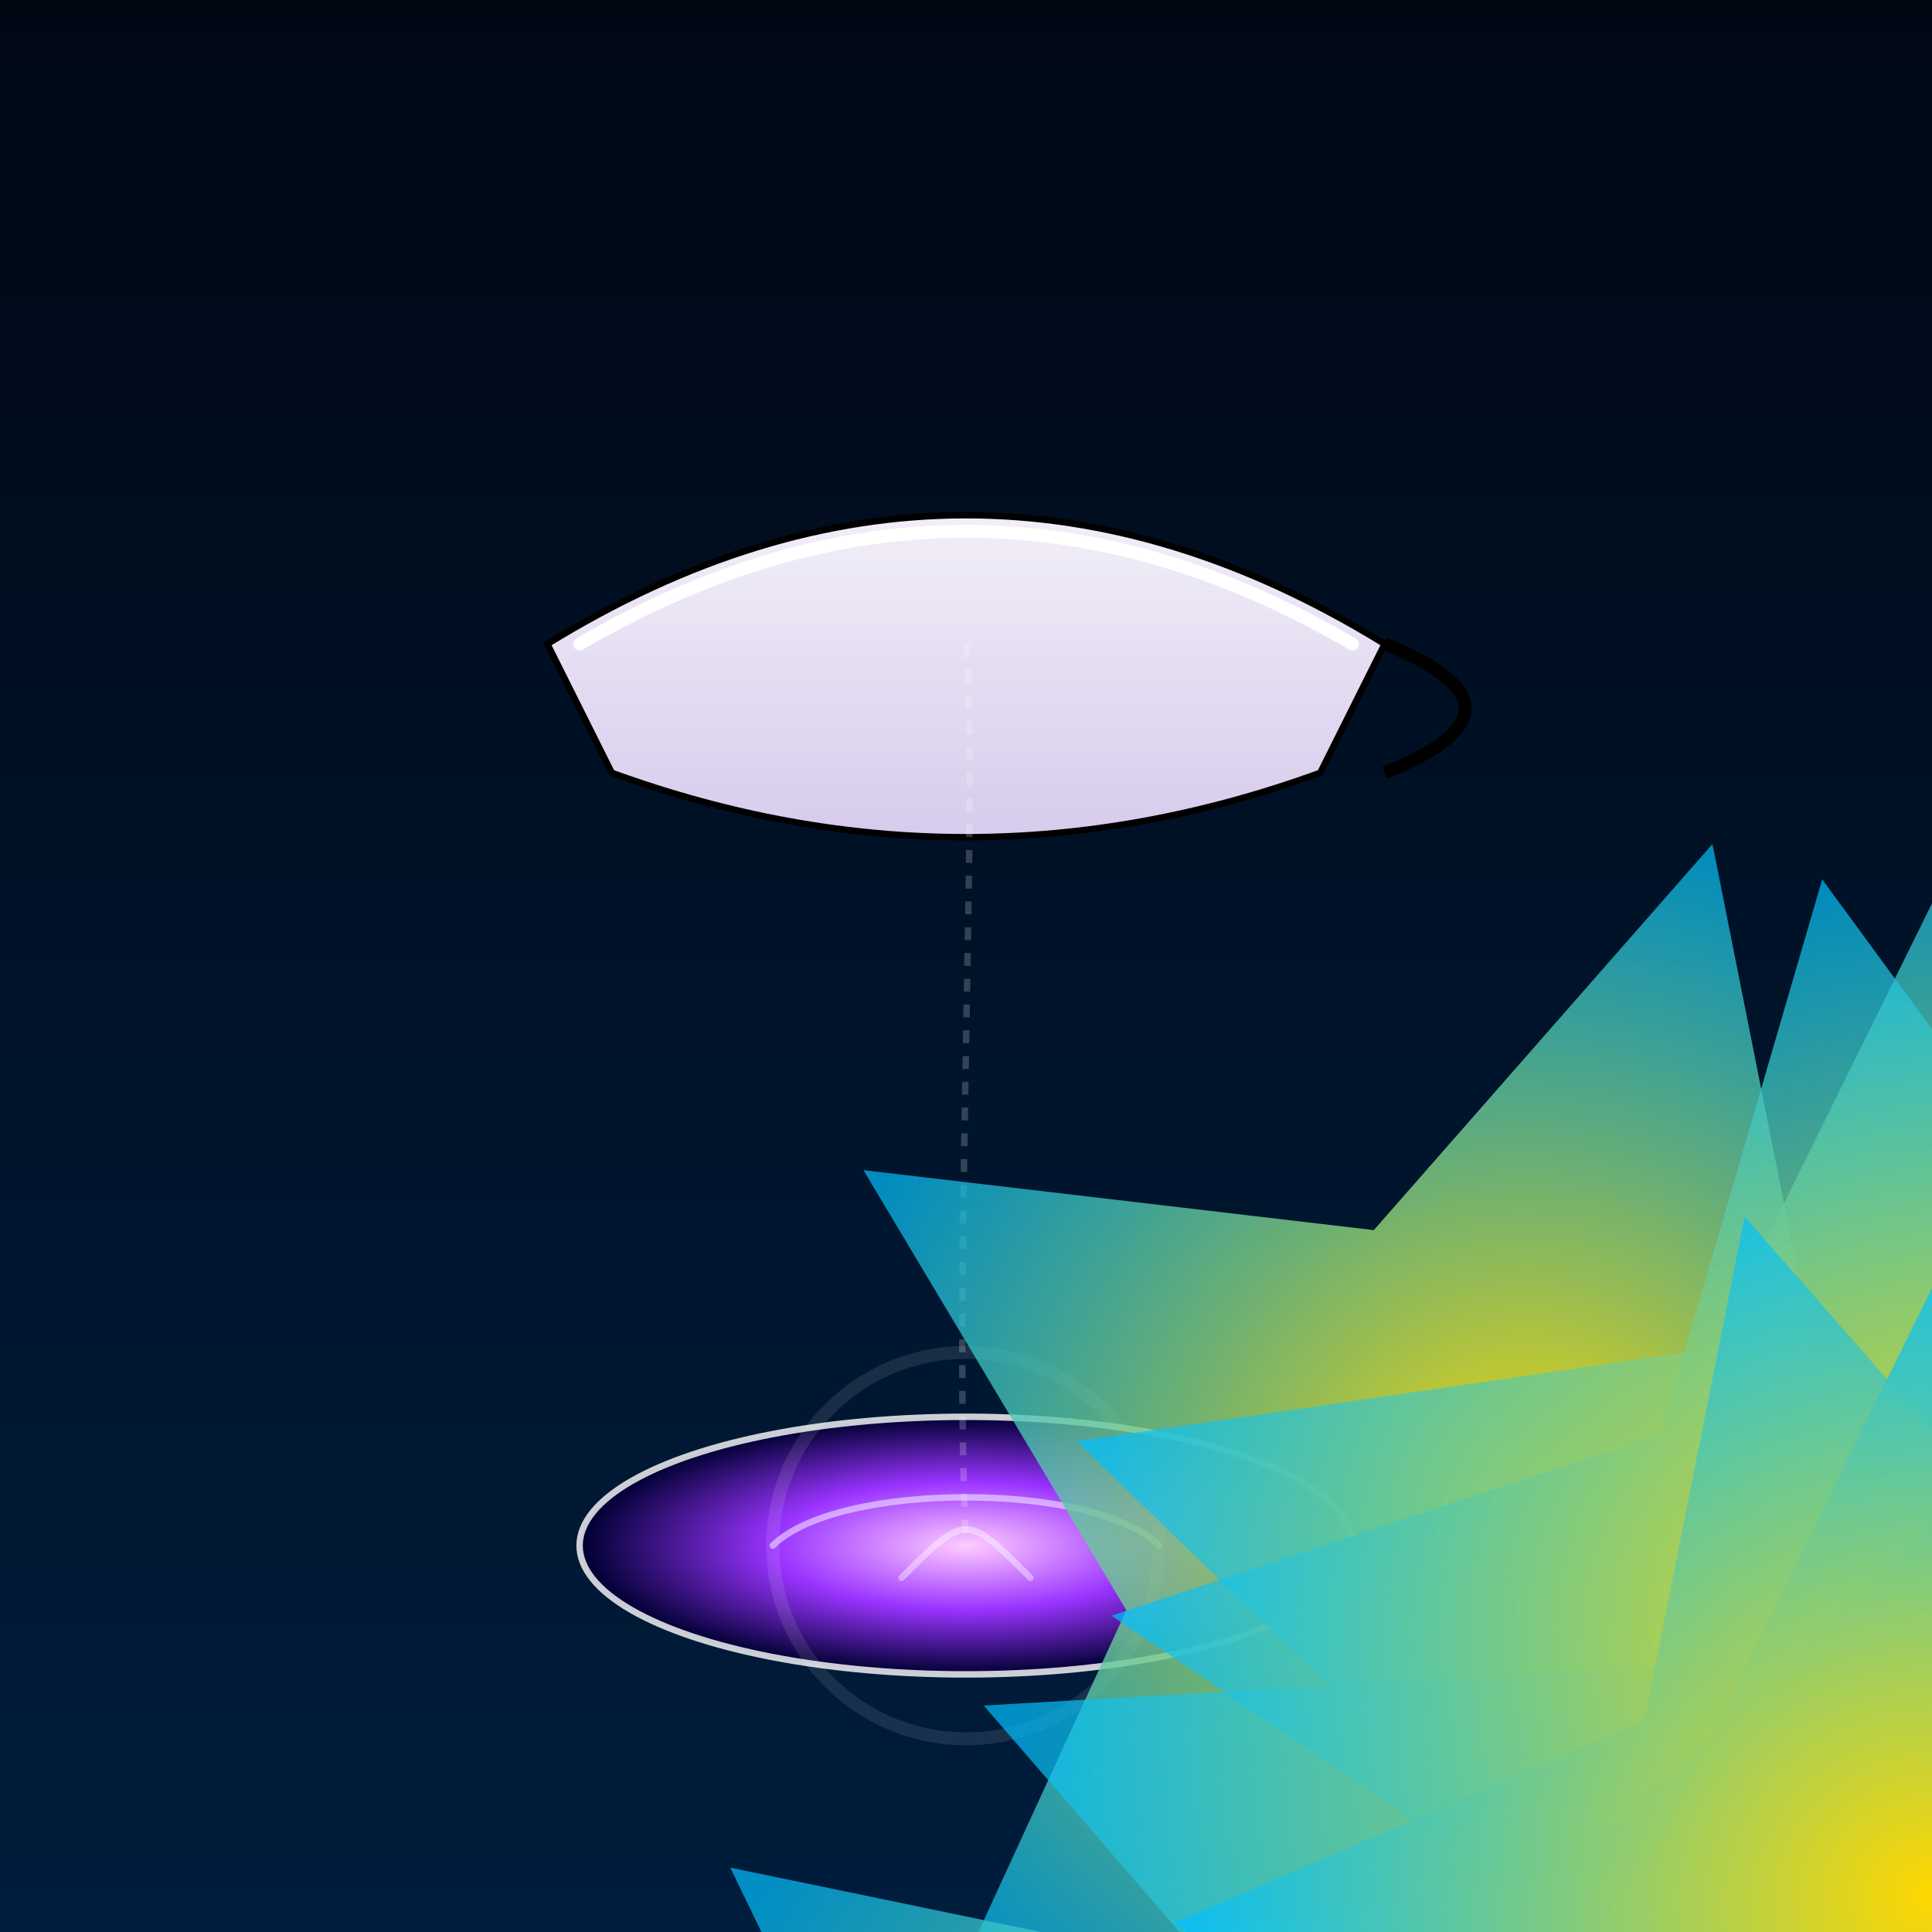
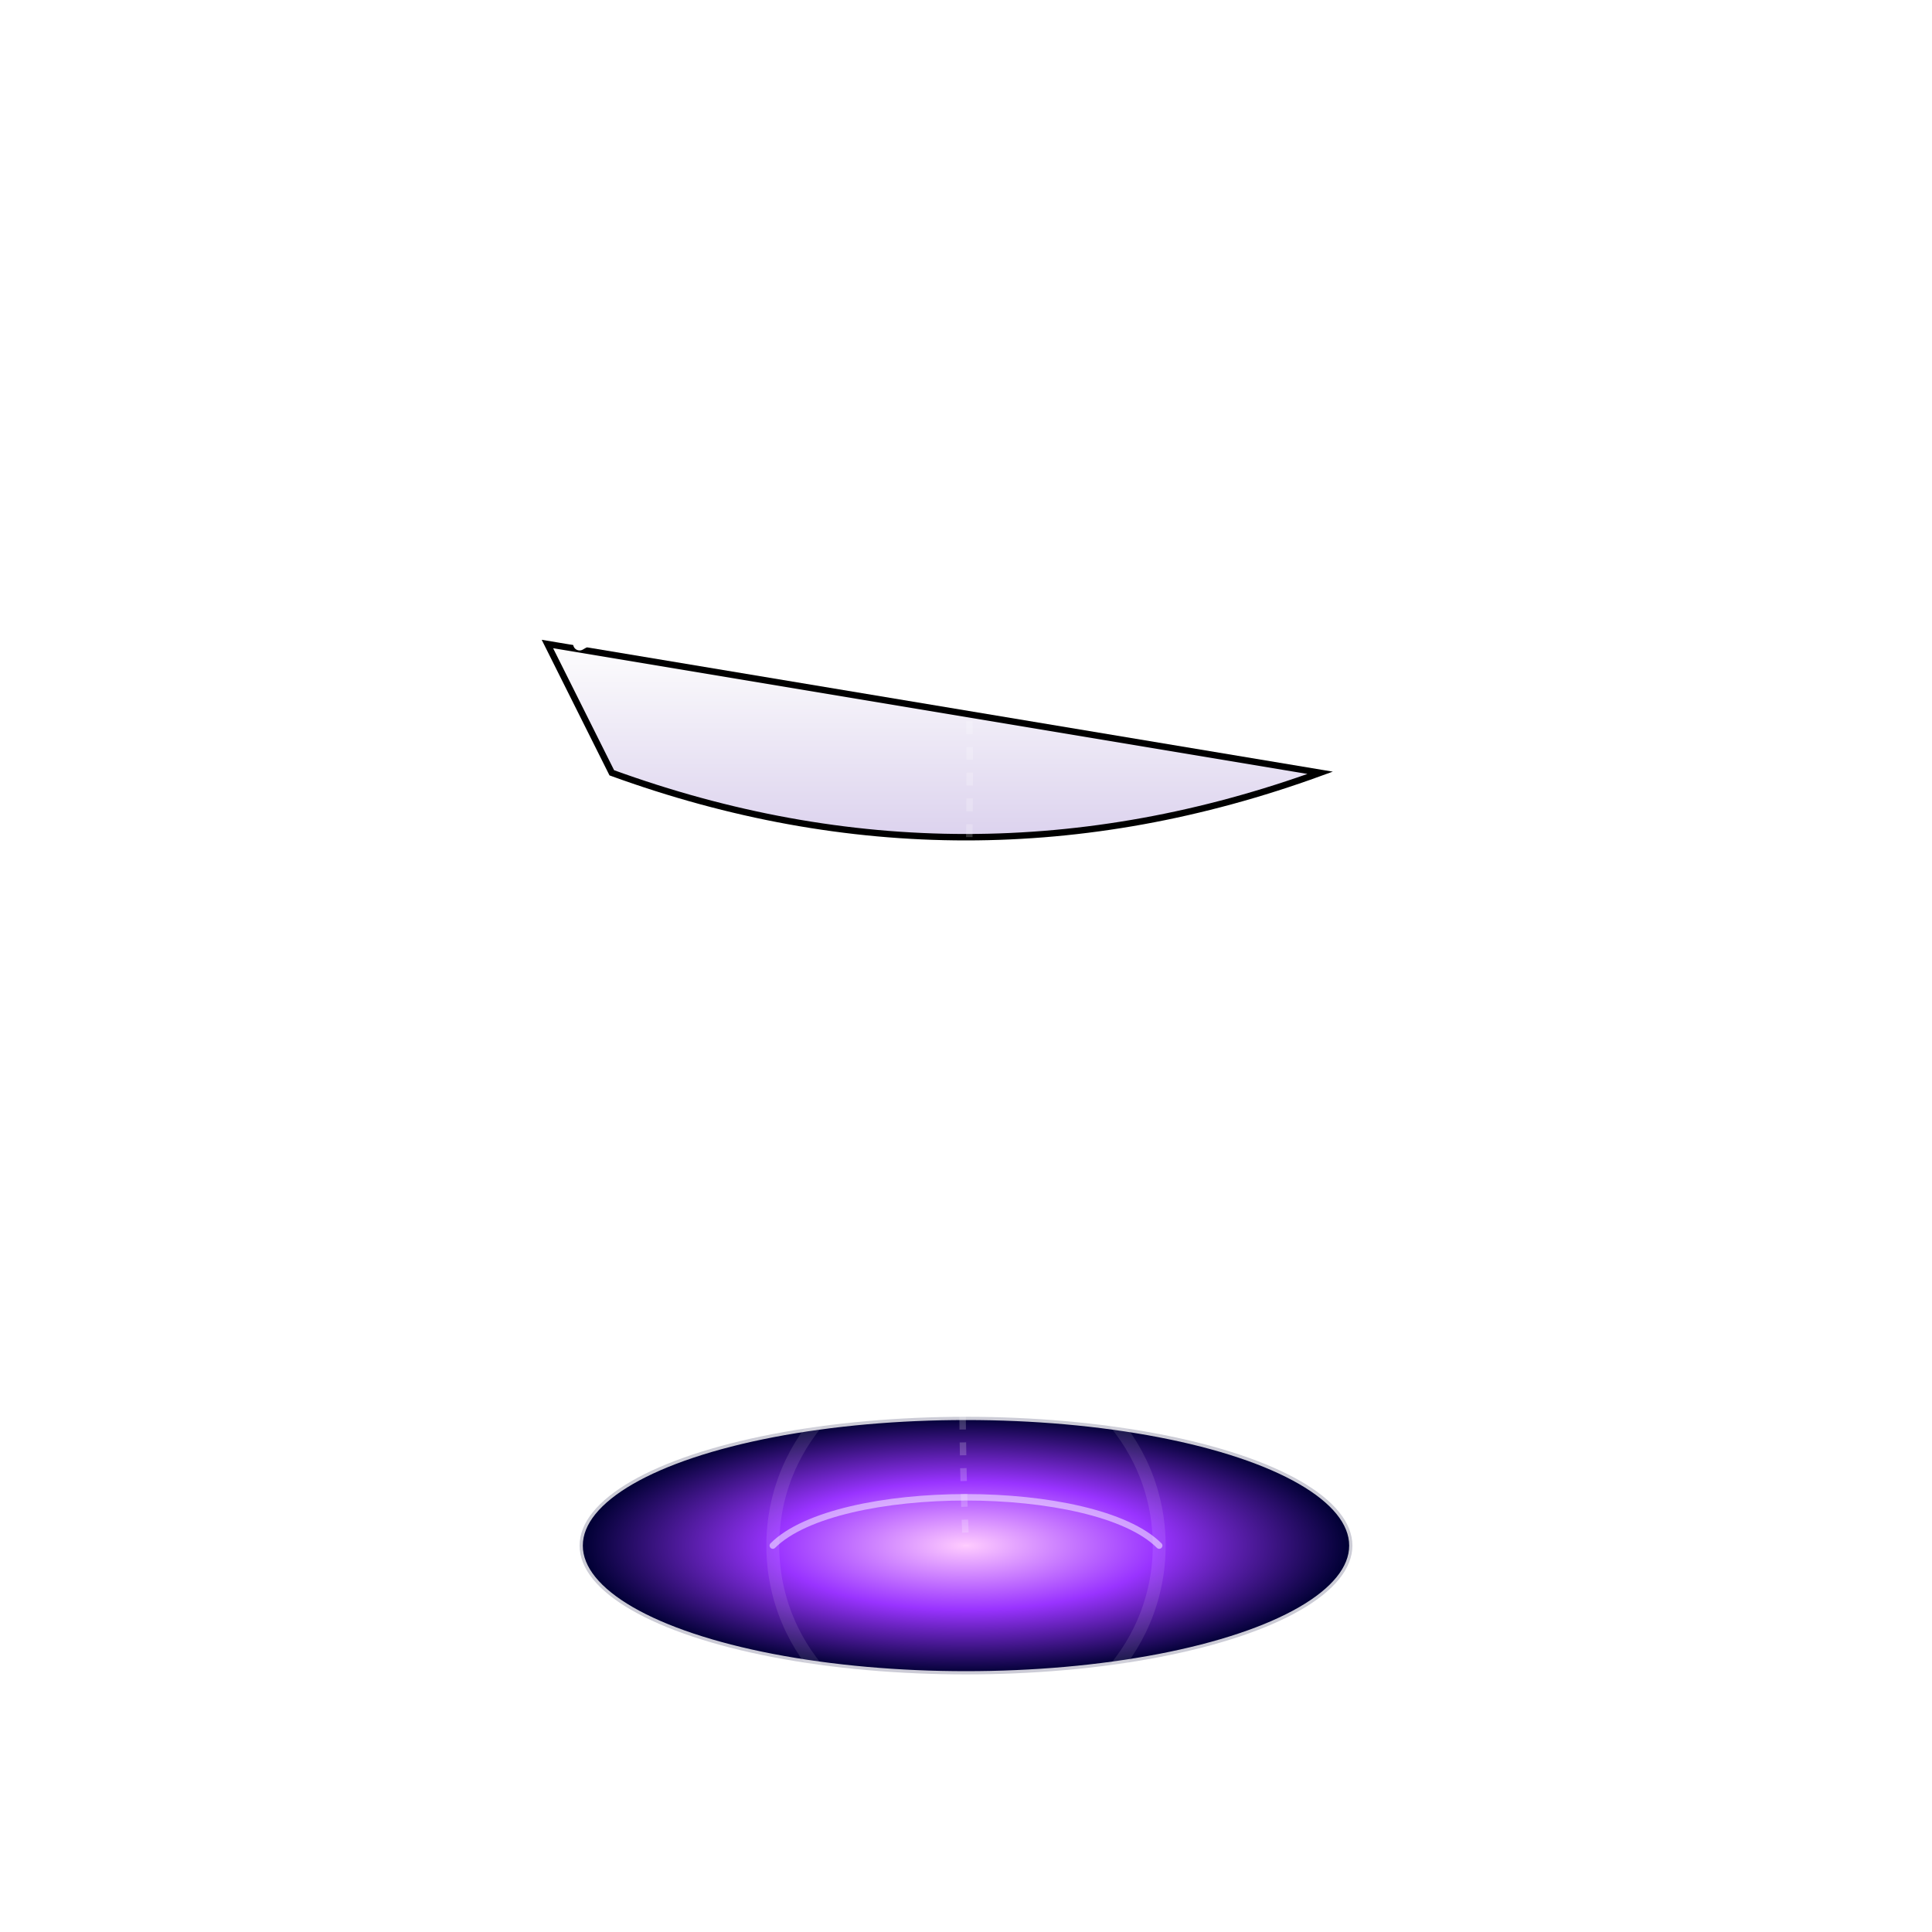
<svg xmlns="http://www.w3.org/2000/svg" xmlns:xlink="http://www.w3.org/1999/xlink" viewBox="0 0 300 300">
  <defs>
    <linearGradient id="bgGradient" x1="0" y1="0" x2="0" y2="1">
      <stop offset="0%" stop-color="#000814" />
      <stop offset="100%" stop-color="#001d3d" />
    </linearGradient>
    <linearGradient id="cupGradient" x1="0" y1="0" x2="0" y2="1">
      <stop offset="0%" stop-color="#fdfdfd" />
      <stop offset="100%" stop-color="#d1c4e9" />
    </linearGradient>
    <radialGradient id="saucerGradient" cx="50%" cy="50%" r="50%">
      <stop offset="0%" stop-color="#ffccff" />
      <stop offset="50%" stop-color="#9933ff" />
      <stop offset="100%" stop-color="#000033" />
    </radialGradient>
    <radialGradient id="starGradient" cx="50%" cy="50%" r="50%">
      <stop offset="0%" stop-color="gold" stop-opacity="1" />
      <stop offset="100%" stop-color="deepskyblue" stop-opacity="0.7" />
    </radialGradient>
    <filter id="softGlow">
      <feGaussianBlur in="SourceGraphic" stdDeviation="1.5" result="blur" />
      <feMerge>
        <feMergeNode in="blur" />
        <feMergeNode in="SourceGraphic" />
      </feMerge>
    </filter>
    <clipPath id="starClip">
      <rect x="0" y="100" width="300" height="200" />
    </clipPath>
    <symbol id="star" viewBox="-5 -5 10 10">
-       <polygon points="0,-5 1.47,-2.02 4.76,-1.54 2.38,0.77 2.94,4.05 0,2.5 -2.94,4.05 -2.38,0.77 -4.76,-1.54 -1.47,-2.02" />
-     </symbol>
+       </symbol>
  </defs>
-   <rect x="0" y="0" width="300" height="300" fill="url(#bgGradient)" />
  <ellipse cx="150" cy="240" rx="60" ry="20" fill="url(#saucerGradient)" stroke="white" stroke-opacity="0.8" stroke-width="1" filter="url(#softGlow)" />
  <path d="M120,240 C130,230 170,230 180,240" stroke="white" stroke-opacity="0.5" stroke-width="1" fill="none" stroke-linecap="round" />
-   <path d="M140,245 C150,235 150,235 160,245" stroke="white" stroke-opacity="0.4" stroke-width="1" fill="none" stroke-linecap="round" />
  <circle cx="150" cy="240" r="30" fill="none" stroke="white" stroke-opacity="0.1" stroke-width="2" />
-   <path d="M85,100 Q150,60 215,100 L205,120 Q150,140 95,120 Z" fill="url(#cupGradient)" stroke="black" stroke-width="1" />
+   <path d="M85,100 L205,120 Q150,140 95,120 Z" fill="url(#cupGradient)" stroke="black" stroke-width="1" />
  <g clip-path="url(#starClip)">
    <path d="M150,100 C152,120 148,200 150,240" stroke="white" stroke-opacity="0.2" stroke-width="1" fill="none" stroke-dasharray="2,2" />
    <use xlink:href="#star" transform="translate(150,100) scale(0.8) rotate(15)" fill="url(#starGradient)" filter="url(#softGlow)" />
    <use xlink:href="#star" transform="translate(160,120) scale(1)" fill="url(#starGradient)" filter="url(#softGlow)" />
    <use xlink:href="#star" transform="translate(155,140) scale(1.2) rotate(5)" fill="url(#starGradient)" filter="url(#softGlow)" />
    <use xlink:href="#star" transform="translate(150,160) scale(0.9) rotate(-10)" fill="url(#starGradient)" filter="url(#softGlow)" />
    <use xlink:href="#star" transform="translate(145,180) scale(1.1) rotate(20)" fill="url(#starGradient)" filter="url(#softGlow)" />
    <use xlink:href="#star" transform="translate(150,200) scale(1) rotate(0)" fill="url(#starGradient)" filter="url(#softGlow)" />
    <use xlink:href="#star" transform="translate(155,220) scale(0.8) rotate(-15)" fill="url(#starGradient)" filter="url(#softGlow)" />
  </g>
  <path d="M90,100 Q150,65 210,100" fill="none" stroke="white" stroke-width="2" stroke-linecap="round" />
-   <path d="M215,100 Q240,110 215,120" fill="none" stroke="black" stroke-width="2" />
</svg>